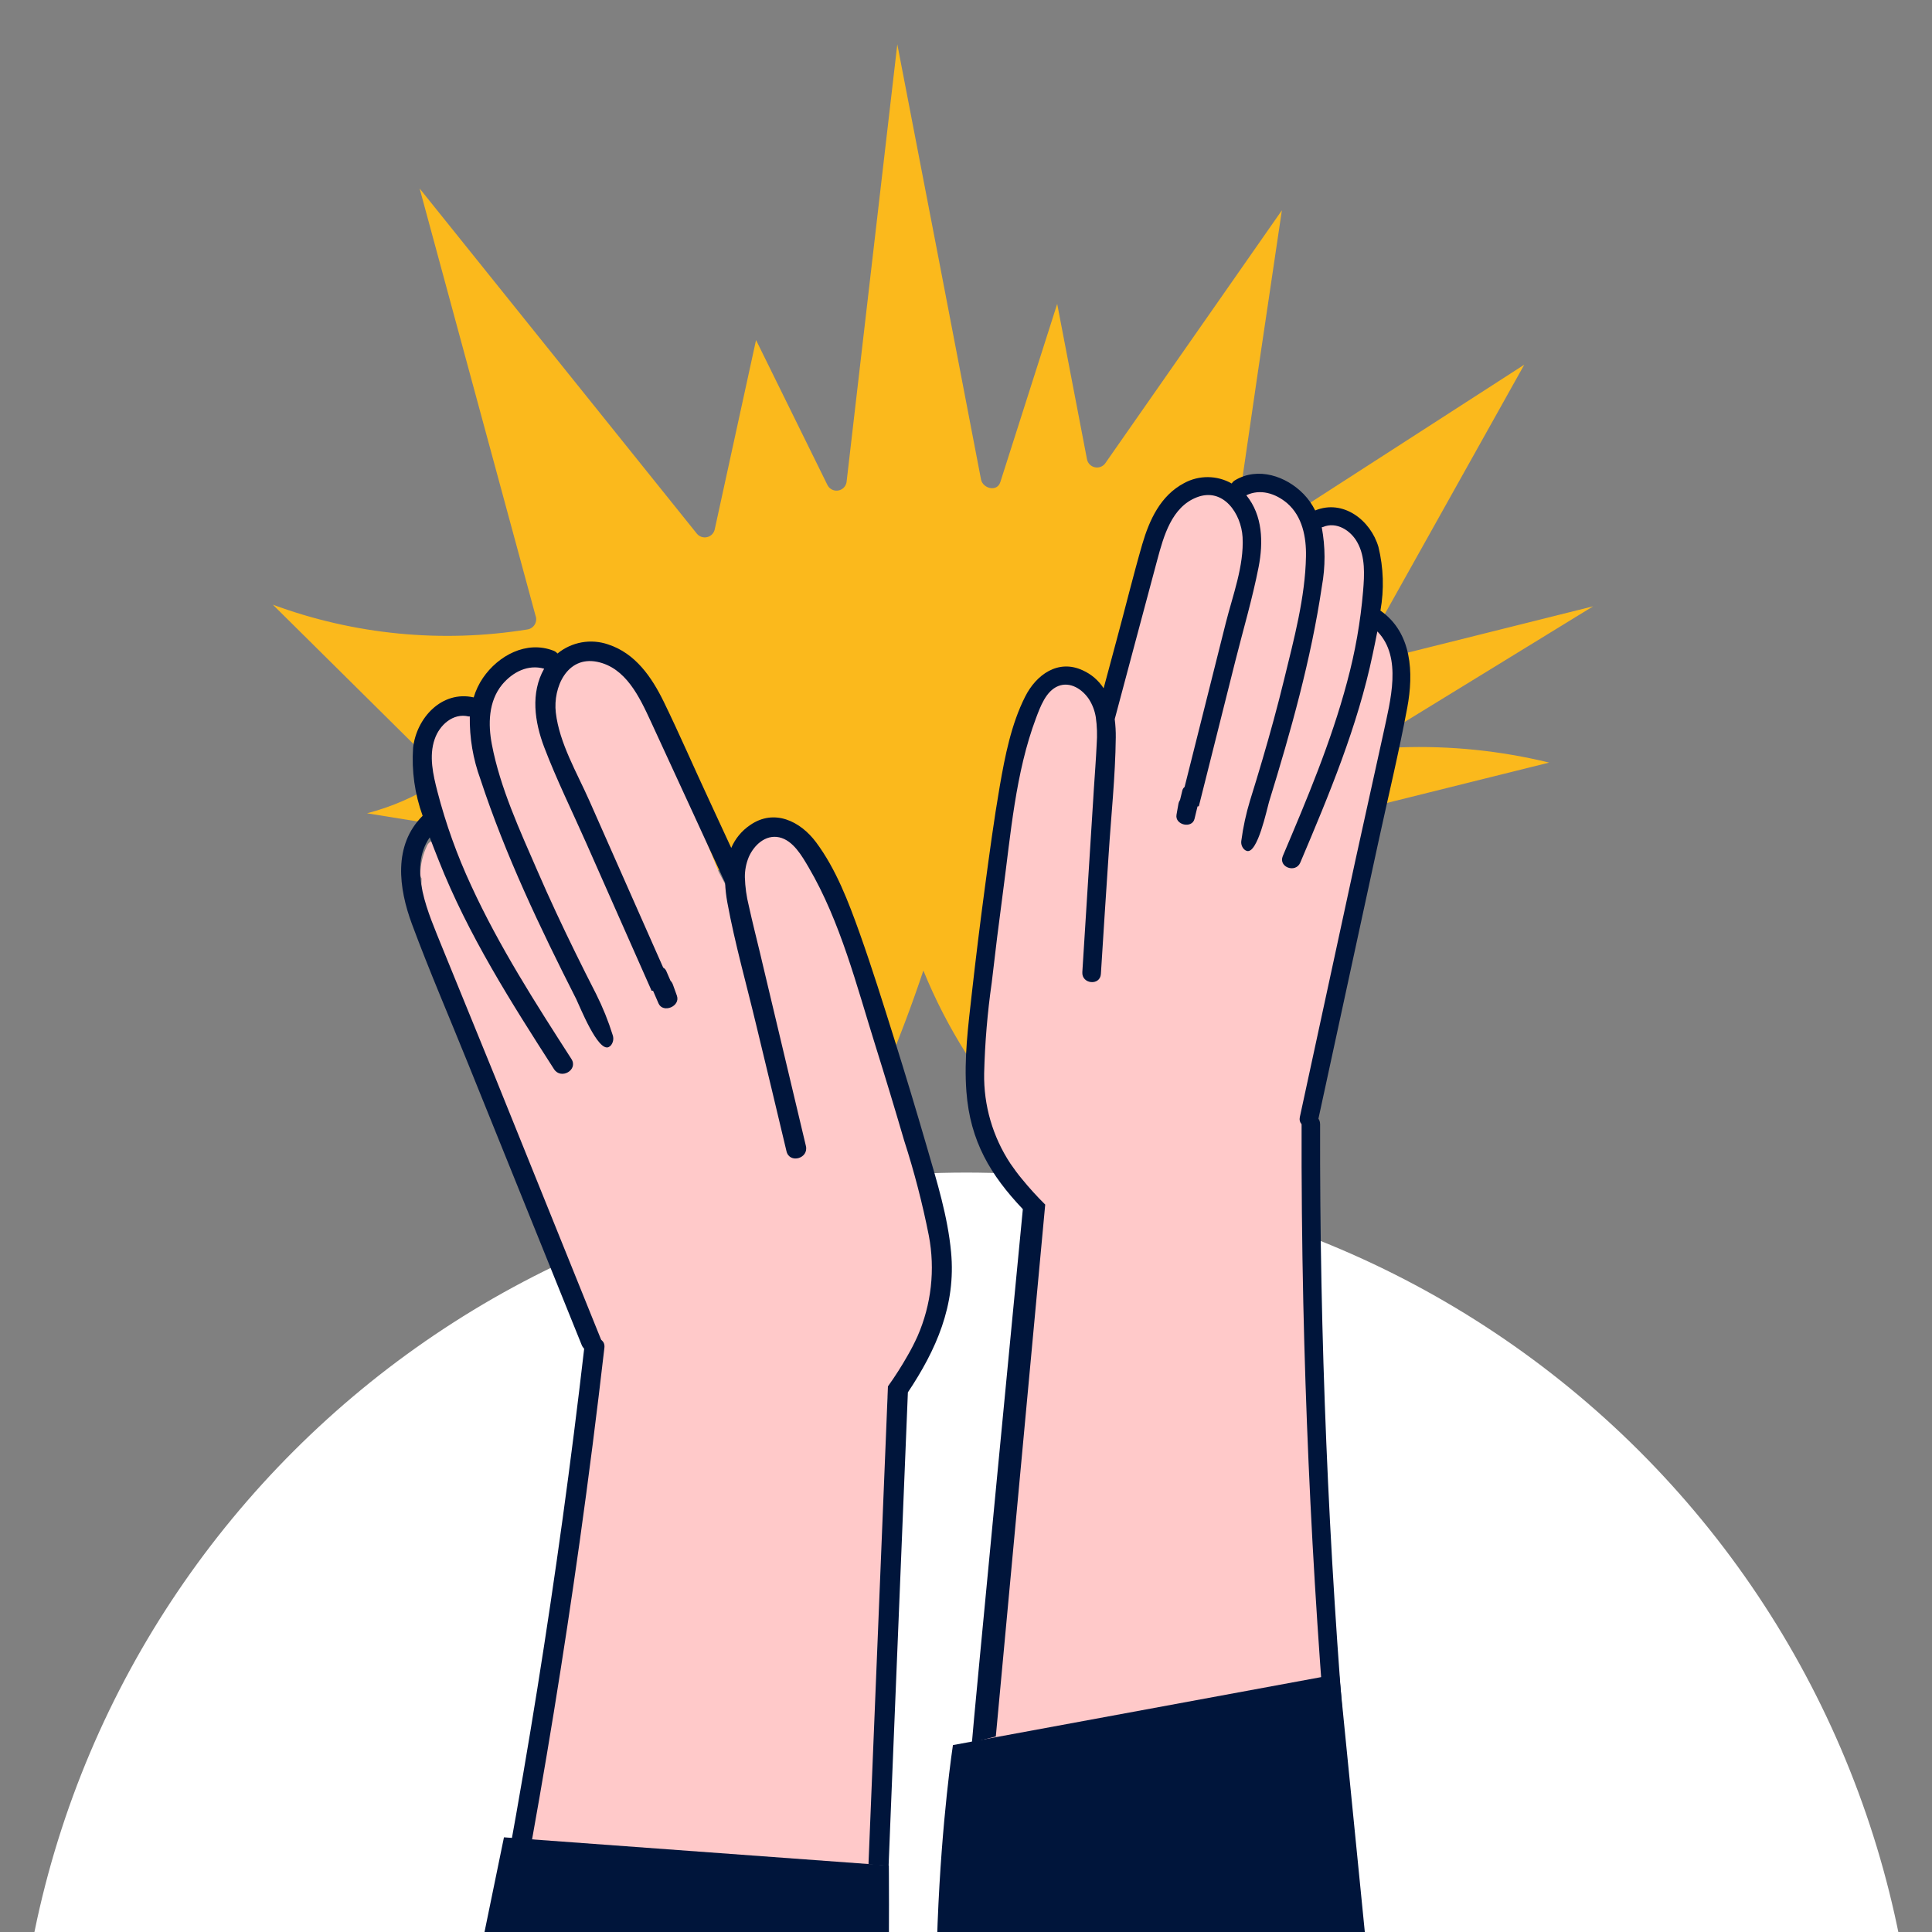
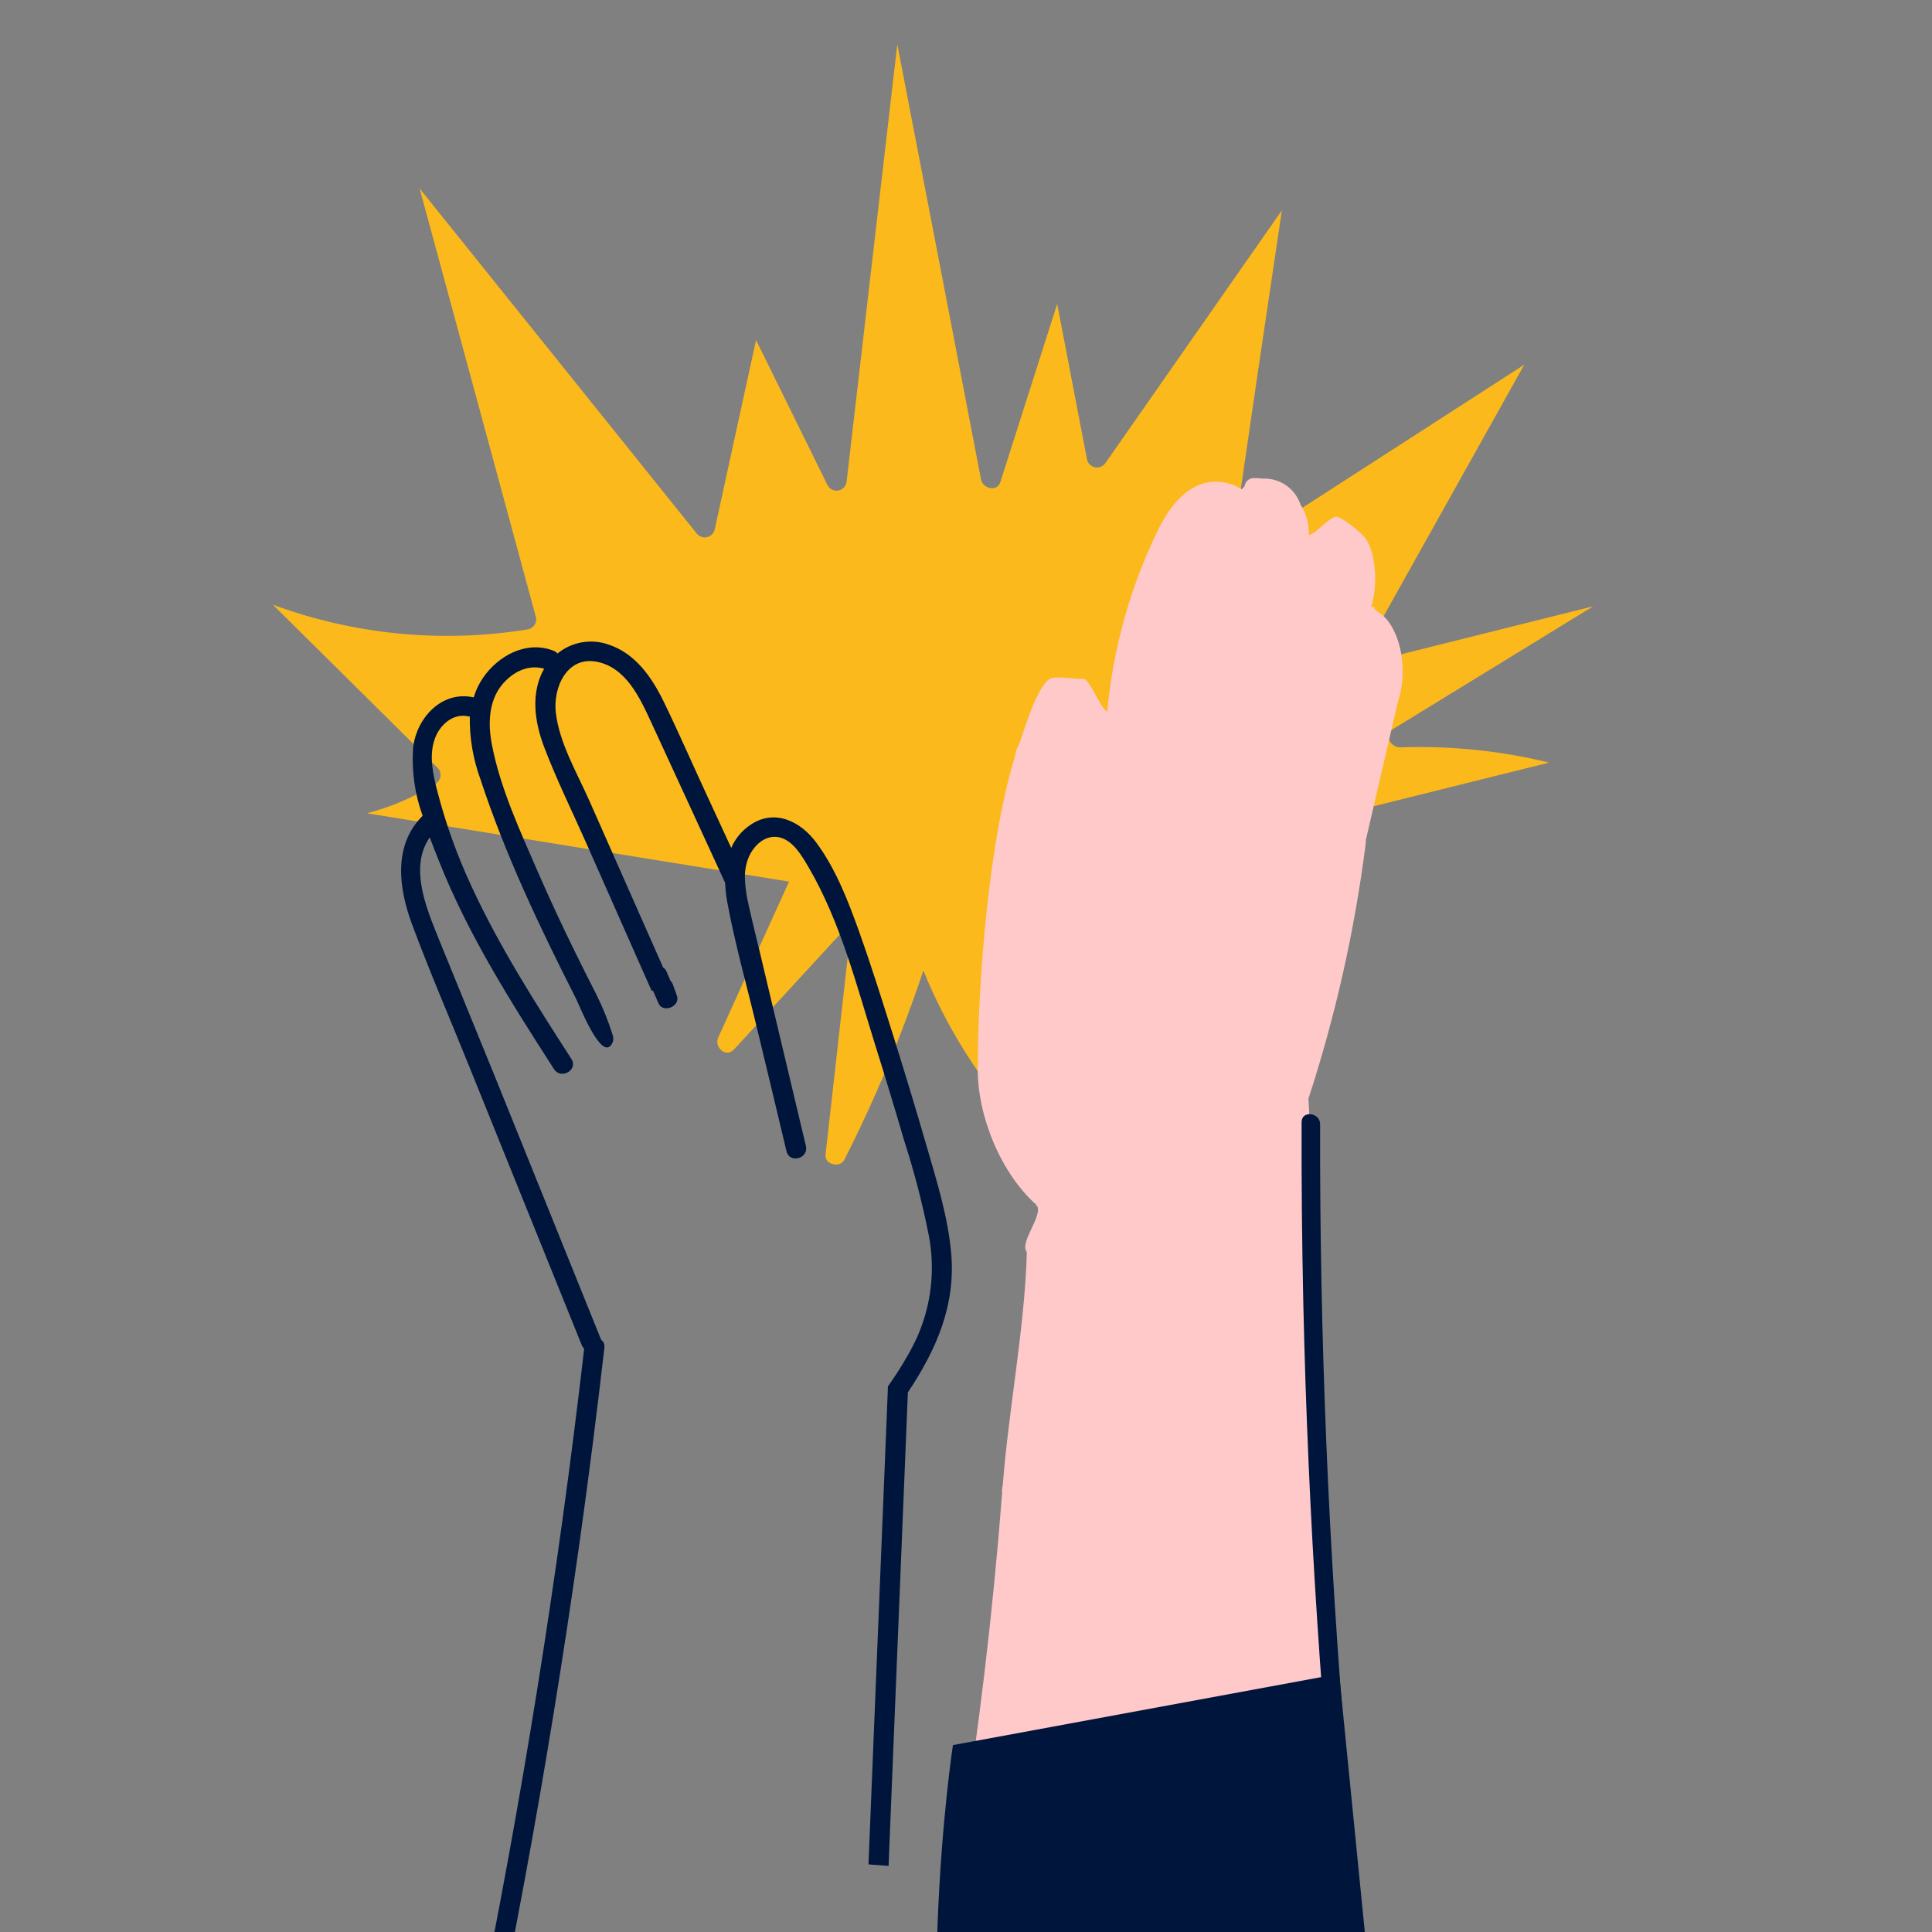
<svg xmlns="http://www.w3.org/2000/svg" width="290" height="290" viewBox="0 0 290 290" fill="none">
  <rect x="0" y="0" width="290" height="290" fill="#808080" stroke="none" />
  <g clip-path="url(#clip0_56_53570)">
-     <path d="M287.797 318.655C287.797 320.364 287.797 322.073 287.698 323.764C287.608 326.409 287.446 329.036 287.211 331.644C286.136 343.557 283.559 355.286 279.539 366.554C278.277 370.09 276.835 373.553 275.347 376.953C264.49 401.112 247.109 421.779 225.15 436.643C203.19 451.506 177.518 459.979 151.006 461.112C150.393 461.112 149.78 461.166 149.203 461.175H148.031C147.049 461.175 146.057 461.175 145.065 461.175C66.207 461.175 2.297 397.309 2.297 318.592C2.297 239.875 66.207 176.009 145.065 176.009C163.823 176.016 182.396 179.71 199.723 186.88C217.05 194.049 232.792 204.554 246.05 217.795C259.307 231.035 269.821 246.752 276.99 264.047C284.159 281.342 287.844 299.876 287.833 318.592L287.797 318.655Z" fill="white" />
    <path d="M232.533 114.468L183.678 126.62C172.247 129.463 160.698 132.818 148.987 134.77C151.391 145.816 153.777 156.859 156.145 167.899C156.443 169.293 154.694 170.535 153.621 169.365C147.238 162.428 142.151 154.407 138.601 145.681C135.349 155.427 131.384 164.922 126.737 174.088C126.088 175.374 123.753 174.826 123.915 173.323L127.846 138.332L110.185 157.519C108.94 158.877 107.155 157.141 107.813 155.72L118.443 132.332L55.091 122.078C58.796 121.113 62.328 119.577 65.558 117.526C65.737 117.382 65.881 117.2 65.98 116.993C66.079 116.786 66.131 116.559 66.131 116.33C66.131 116.1 66.079 115.874 65.98 115.667C65.881 115.46 65.737 115.278 65.558 115.133L40.955 90.765C53.161 95.277 66.331 96.557 79.18 94.481C79.409 94.444 79.626 94.357 79.816 94.225C80.006 94.094 80.164 93.922 80.279 93.722C80.394 93.522 80.463 93.299 80.48 93.069C80.498 92.839 80.463 92.609 80.379 92.394L62.989 28.294L104.595 80.097C104.781 80.327 105.029 80.498 105.31 80.59C105.591 80.682 105.892 80.691 106.178 80.615C106.464 80.54 106.722 80.384 106.921 80.166C107.12 79.948 107.251 79.677 107.3 79.386C109.361 69.936 111.423 60.488 113.484 51.043L124.176 72.748C124.31 73.046 124.536 73.294 124.821 73.454C125.107 73.614 125.436 73.678 125.761 73.636C126.085 73.595 126.388 73.45 126.624 73.224C126.86 72.998 127.016 72.701 127.07 72.379C129.607 50.467 132.146 28.558 134.688 6.651C138.896 28.432 143.085 50.206 147.256 71.975C147.517 73.315 149.654 73.908 150.15 72.37C152.999 63.453 155.845 54.536 158.688 45.619L163.15 68.88C163.196 69.172 163.325 69.445 163.523 69.666C163.721 69.886 163.979 70.044 164.265 70.122C164.551 70.199 164.854 70.191 165.136 70.1C165.418 70.009 165.668 69.838 165.855 69.609L192.414 31.568C190.01 47.651 187.645 63.729 185.319 79.8C185.285 80.096 185.337 80.394 185.47 80.66C185.603 80.926 185.811 81.148 186.069 81.297C186.326 81.447 186.622 81.519 186.919 81.504C187.217 81.489 187.503 81.388 187.744 81.213L228.8 54.74L205.153 97.017C205.052 97.262 205.017 97.529 205.052 97.791C205.086 98.053 205.188 98.302 205.349 98.513C205.509 98.724 205.721 98.889 205.965 98.993C206.209 99.096 206.476 99.135 206.74 99.104L239.141 91.008L209.02 109.484C207.614 110.384 208.813 112.183 210.138 112.183C217.673 111.911 225.209 112.679 232.533 114.468Z" fill="#FBB91C" />
    <path d="M209.829 105.349L205.015 126.101C205.033 126.229 205.033 126.359 205.015 126.487C203.368 139.536 200.485 152.4 196.405 164.906C196.414 164.987 197.514 158.807 196.405 164.906C197.331 181.505 197.144 204.2 198.064 220.793C199.702 230.583 200.772 241.499 199.804 251.377C200.156 256.774 200.615 262.981 197.208 267.253C193.926 271.373 188.373 272.47 183.486 273.415C176.707 274.737 170.459 277.337 163.86 279.262C157.549 281.061 150.931 281.691 144.81 279.028C144.525 278.858 144.304 278.6 144.179 278.293C144.054 277.987 144.031 277.648 144.116 277.328C146.94 259.667 149.044 241.92 150.426 224.085C150.395 223.904 150.395 223.718 150.426 223.537C150.426 223.348 150.481 223.168 150.517 222.979C151.364 211.777 153.837 199.19 154.132 187.952C153.902 187.982 154.32 187.816 154.132 187.952C153.915 187.87 154.362 187.921 154.132 187.952C152.947 186.446 156.596 182.579 155.643 180.917C155.258 181.039 156.003 181.101 155.643 180.917C155.284 180.734 155.769 181.3 155.643 180.917C150.322 176.261 146.69 167.587 146.77 160.361C146.77 147.094 148.51 125.181 152.63 112.687C151.422 115.574 153.595 109.736 152.63 112.687C153.532 110.393 155.434 103.251 157.589 101.893C158.439 101.378 161.56 102.015 162.547 101.893C163.534 101.77 165.253 106.506 166.203 106.797C167.083 97.243 169.705 87.93 173.939 79.317C175.607 76.006 178.338 72.363 182.422 72.3C183.825 72.289 185.2 72.686 186.38 73.443C186.515 73.287 186.66 73.14 186.813 73.002C186.849 72.652 187.018 72.329 187.284 72.099C187.55 71.868 187.894 71.747 188.246 71.761C188.645 71.751 189.043 71.778 189.436 71.842C189.631 71.828 189.827 71.828 190.022 71.842C191.183 71.888 192.303 72.286 193.231 72.984C194.159 73.681 194.851 74.645 195.215 75.746C196.078 77.105 196.52 78.688 196.486 80.297C197.608 80.129 199.812 77.178 200.863 77.606C201.913 78.033 204.235 79.851 204.92 80.754C206.723 83.255 206.723 88.418 205.821 91.099C207.003 91.138 205.689 91.089 206.688 91.722C207.686 92.355 208.497 93.243 209.036 94.294C210.839 97.577 210.911 102.218 209.829 105.349C210.066 105.512 209.662 104.24 209.767 104.508C209.871 104.776 209.893 105.069 209.829 105.349Z" fill="#FFC9C9" />
-     <path d="M139.926 191.638C139.765 195.581 138.914 199.465 137.411 203.116C136.337 205.522 134.926 207.763 133.219 209.772C133.513 222.191 133.513 234.614 133.219 247.039C133.062 252.784 132.84 258.523 132.552 264.256C132.299 269.329 132.371 274.717 130.802 279.548C128.017 288.21 119.605 292.276 111.591 295.065C102.62 298.186 92.027 300.093 83.03 296.018C79.37 294.354 76.007 291.35 75.186 287.275C74.901 286.01 74.876 284.701 75.113 283.427C75.35 282.153 75.844 280.94 76.566 279.863C80.593 263.671 83.829 247.33 86.275 230.839C86.024 230.665 85.829 230.422 85.716 230.139C85.602 229.856 85.574 229.545 85.635 229.247L88.475 214.126V214.072C89.006 209.447 89.244 204.793 89.187 200.138C82.095 182.25 74.997 164.358 67.893 146.464C64.69 142.286 63.057 137.12 63.277 131.865C63.144 131.642 63.079 131.386 63.088 131.127C63.13 129.674 63.477 128.246 64.106 126.935C64.195 126.725 64.339 126.544 64.523 126.409C64.708 126.274 64.925 126.192 65.152 126.171C65.212 124.995 65.121 123.816 64.882 122.663C64.305 119.658 63.268 116.708 63.62 113.604C64.07 109.746 67.397 106.291 71.211 106.786C71.891 105.301 72.895 103.985 74.15 102.936C74.071 102.687 74.058 102.421 74.113 102.166C74.169 101.91 74.29 101.673 74.465 101.479C75.548 100.245 77.076 99.489 78.716 99.374C80.356 99.26 81.974 99.796 83.219 100.867C83.28 100.917 83.338 100.971 83.391 101.029C84.259 100.307 85.269 99.774 86.355 99.465C87.442 99.155 88.582 99.075 89.701 99.23C94.056 99.806 96.724 103.728 98.383 107.407C100.817 112.804 102.891 118.426 105.09 123.931C105.992 126.252 106.957 128.563 107.885 130.884C108.733 132.494 109.58 134.096 110.446 135.688C109.896 133.223 109.698 130.65 110.933 128.357C112.168 126.063 114.692 124.417 117.333 125.046C119.975 125.676 121.453 127.952 122.472 130.192C123.951 133.43 125.132 136.839 126.349 140.185C129.174 147.981 131.626 155.882 133.705 163.888C133.902 163.925 134.086 164.009 134.243 164.133C134.4 164.257 134.525 164.416 134.607 164.598C137.022 169.725 138.546 175.225 139.115 180.862C139.801 184.41 140.074 188.027 139.926 191.638Z" fill="#FFC9C9" />
    <path d="M198.153 168.758C198.078 200.644 199.395 232.518 202.104 264.378C202.861 273.275 203.729 282.156 204.708 291.023C204.901 292.808 202.134 293.238 201.933 291.444C198.442 259.603 196.341 227.649 195.63 195.581C195.434 186.538 195.349 177.488 195.374 168.432C195.375 166.636 198.161 166.979 198.153 168.758Z" fill="#00153B" />
    <path d="M356.541 398.338C356.983 397.762 357.442 397.178 357.848 396.602C357.992 396.395 358.136 396.188 358.29 395.99C358.695 395.433 359.092 394.875 359.489 394.308L359.94 393.67C360.336 393.103 360.724 392.527 361.112 391.96L361.535 391.331C361.932 390.737 362.329 390.125 362.725 389.532C362.842 389.352 362.96 389.172 363.068 388.992C363.51 388.308 363.969 387.616 364.375 386.923C364.438 386.824 364.501 386.725 364.555 386.626C366.064 384.18 367.491 381.682 368.838 379.133C368.91 379.016 368.964 378.89 369.036 378.773C369.406 378.063 369.775 377.352 370.136 376.642L370.434 376.048C370.758 375.4 371.074 374.762 371.389 374.114L371.723 373.403C372.02 372.792 372.309 372.171 372.624 371.55L372.976 370.786C373.255 370.174 373.526 369.562 373.787 368.987C373.904 368.726 374.022 368.465 374.13 368.204C374.4 367.583 374.653 366.954 374.914 366.324C375.013 366.072 375.122 365.82 375.23 365.568C375.491 364.894 375.762 364.228 376.014 363.554L376.266 362.906C376.6 362.006 376.934 361.107 377.258 360.207C382.164 346.447 384.916 332.014 385.417 317.417C377.694 310.434 367.905 306.145 357.525 305.195C347.146 304.246 336.739 306.689 327.872 312.155C324.639 311.314 321.452 310.305 318.324 309.133C298.653 301.451 205.648 290.063 204.863 290L201.007 251.249L198.014 251.797L146.112 261.377L143.038 261.944C143.038 261.944 136.294 305.912 144.904 343.08C149.79 364.201 161.438 368.393 177.098 372.396C189.719 375.625 212.502 379.34 220.922 380.671L223.924 381.139H224.158C223.904 382.249 223.708 383.372 223.572 384.503C222.932 389.658 222.617 399.867 228.08 408.979C235.815 421.806 245.831 427.302 245.831 427.302L245.877 428.553L245.994 431.818L246.895 454.837C247.508 454.837 248.121 454.837 248.698 454.774C269.167 453.934 289.213 448.698 307.47 439.424C325.726 430.15 341.762 417.057 354.485 401.037L354.629 400.848C355.152 400.194 355.666 399.537 356.171 398.878L356.541 398.338Z" fill="#00153B" />
    <path d="M136.276 208.998C135.423 229.903 134.569 250.802 133.716 271.695C133.607 274.492 133.49 277.29 133.382 280.078L130.362 279.853L133.067 213.496L133.283 208.099C134.36 206.594 135.356 205.032 136.267 203.421C136.79 202.522 137.277 201.559 137.719 200.588C139.799 195.837 140.393 190.569 139.422 185.476C138.468 180.649 137.231 175.883 135.717 171.2C134.329 166.451 132.895 161.717 131.417 156.997C128.595 148.002 126.17 138.368 121.374 130.182C120.382 128.5 119.057 126.144 116.965 125.685C114.874 125.226 113.142 126.908 112.385 128.662C111.992 129.621 111.795 130.649 111.808 131.685C111.851 133.135 112.05 134.577 112.403 135.984C112.926 138.359 113.521 140.716 114.089 143.073C114.206 143.585 114.333 144.089 114.45 144.602L120.968 172.01C121.419 173.908 118.507 174.709 118.056 172.811C116.571 166.55 115.069 160.283 113.548 154.011C112.079 147.849 110.321 141.687 109.176 135.463C108.996 134.488 108.885 133.502 108.842 132.512L103.784 121.52C101.738 117.094 99.709 112.66 97.663 108.234C95.995 104.636 93.931 100.201 89.621 99.338C85.114 98.438 82.995 103.179 83.428 106.957C83.96 111.562 86.628 116.033 88.476 120.216C92.167 128.563 95.857 136.905 99.547 145.24C99.751 145.355 99.912 145.531 100.007 145.744C100.214 146.23 100.422 146.716 100.638 147.201C100.808 147.378 100.938 147.59 101.017 147.822L101.603 149.45C102.18 151.06 99.511 152.149 98.844 150.61C98.564 149.981 98.294 149.342 98.024 148.712H97.807C96.749 146.314 95.698 143.939 94.652 141.588C92.428 136.569 90.207 131.55 87.989 126.53C85.871 121.745 83.527 116.995 81.679 112.138C80.254 108.369 79.605 104.042 81.679 100.372C79.281 99.689 76.973 100.849 75.368 102.765C73.303 105.293 73.249 108.729 73.835 111.76C75.07 118.264 78.055 124.695 80.678 130.74C82.481 134.905 84.41 139.016 86.412 143.09C87.412 145.132 88.431 147.156 89.468 149.18C90.471 151.178 91.31 153.253 91.974 155.387C92.065 155.658 92.082 155.948 92.024 156.228C91.965 156.508 91.833 156.767 91.641 156.979C91.56 157.044 91.476 157.104 91.388 157.159C89.757 157.987 86.998 150.979 86.493 149.963C81.084 139.304 75.864 128.374 72.113 116.959C71.008 113.944 70.467 110.752 70.518 107.542H70.337C68.011 106.975 65.965 108.846 65.253 110.933C64.351 113.478 65.018 116.33 65.658 118.812C66.917 123.67 68.616 128.403 70.734 132.953C74.926 142.065 80.353 150.539 85.772 158.958C86.826 160.604 84.203 162.115 83.157 160.478C76.711 150.449 70.265 140.32 65.865 129.184C65.415 128.069 64.964 126.899 64.504 125.694C61.178 130.497 64.378 137.199 66.308 142.038L74.313 161.657C79.626 174.796 84.93 187.938 90.225 201.083C90.956 202.882 88.025 203.664 87.313 201.883L70.265 159.669C67.452 152.688 64.45 145.762 61.836 138.71C59.834 133.313 58.987 126.872 63.44 122.455C62.257 119.189 61.769 115.712 62.007 112.246C62.521 107.748 66.325 103.611 71.104 104.681C71.414 103.641 71.882 102.655 72.492 101.758C74.8 98.393 79.019 96.109 83.058 97.665C83.3 97.75 83.515 97.9 83.68 98.097C84.724 97.24 85.971 96.665 87.302 96.425C88.632 96.186 90.002 96.291 91.28 96.729C95.382 98.07 97.825 101.641 99.638 105.347C102 110.204 104.145 115.169 106.435 120.081L109.762 127.277C110.356 125.887 111.338 124.697 112.593 123.85C116.199 121.34 120.138 123.247 122.51 126.449C125.494 130.461 127.36 135.373 129.028 140.041C130.894 145.285 132.553 150.601 134.221 155.909C135.888 161.216 137.565 166.775 139.152 172.244C140.639 177.38 142.253 182.561 142.758 187.923C143.524 195.946 140.486 202.684 136.276 208.998Z" fill="#00153B" />
    <path d="M87.702 202.309C83.753 236.49 78.314 270.483 71.384 304.287C69.449 313.726 67.396 323.135 65.226 332.514C64.794 334.403 67.706 335.213 68.147 333.315C75.913 299.631 82.202 265.65 87.016 231.372C88.369 221.705 89.604 212.017 90.722 202.309C90.947 200.384 87.918 200.402 87.702 202.309Z" fill="#00153B" />
-     <path d="M153.532 181.5C153.532 181.5 145.89 260.658 145.89 261.557L149.475 260.658L156.89 180.812C155.669 179.607 154.514 178.336 153.429 177.008C152.81 176.268 152.214 175.465 151.657 174.647C149.01 170.634 147.639 165.916 147.724 161.112C147.837 156.554 148.217 152.007 148.863 147.493C149.384 142.938 149.948 138.39 150.556 133.848C151.719 125.19 152.418 116.012 155.511 107.785C156.152 106.093 156.992 103.733 158.83 102.986C160.668 102.24 162.514 103.505 163.481 104.989C163.992 105.802 164.333 106.711 164.484 107.659C164.673 108.99 164.718 110.338 164.617 111.679C164.513 113.93 164.34 116.175 164.192 118.417C164.165 118.903 164.129 119.383 164.103 119.87L162.461 145.923C162.348 147.727 165.133 148.003 165.247 146.198C165.618 140.248 166.004 134.289 166.406 128.322C166.779 122.464 167.416 116.561 167.482 110.697C167.493 109.779 167.44 108.861 167.323 107.95L170.213 97.119C171.386 92.756 172.541 88.388 173.714 84.026C174.672 80.478 175.86 76.105 179.66 74.641C183.635 73.114 186.316 77.112 186.515 80.63C186.753 84.92 185.02 89.421 183.989 93.53C181.932 101.732 179.874 109.929 177.814 118.12C177.647 118.256 177.527 118.442 177.474 118.652C177.361 119.128 177.248 119.604 177.127 120.081C176.999 120.269 176.914 120.483 176.878 120.708L176.599 122.286C176.325 123.847 178.934 124.423 179.301 122.914C179.458 122.295 179.604 121.67 179.752 121.052L179.95 121.018C180.538 118.662 181.126 116.328 181.711 114.017C182.952 109.085 184.191 104.153 185.427 99.221C186.61 94.519 188.003 89.814 188.927 85.088C189.636 81.423 189.548 77.37 187.077 74.342C189.159 73.342 191.45 74.041 193.217 75.54C195.5 77.525 196.09 80.655 196.032 83.515C195.926 89.648 194.213 95.99 192.767 101.921C191.776 106.007 190.66 110.064 189.473 114.099C188.88 116.121 188.268 118.129 187.64 120.14C187.038 122.121 186.598 124.148 186.327 126.201C186.286 126.463 186.316 126.73 186.414 126.977C186.511 127.223 186.673 127.439 186.882 127.603C186.966 127.65 187.052 127.691 187.141 127.727C188.761 128.228 190.179 121.396 190.48 120.389C193.744 109.806 196.792 99.007 198.422 87.994C198.957 85.067 198.949 82.067 198.398 79.142L198.563 79.114C200.598 78.232 202.761 79.621 203.74 81.415C204.964 83.599 204.803 86.308 204.609 88.676C204.223 93.309 203.416 97.898 202.197 102.385C199.802 111.364 196.178 119.953 192.554 128.491C191.849 130.16 194.483 131.129 195.181 129.47C199.49 119.3 203.785 109.04 206.051 98.181C206.287 97.091 206.515 95.953 206.745 94.78C210.539 98.646 208.67 105.268 207.669 109.99L203.444 129.161C200.658 141.994 197.881 154.827 195.112 167.662C194.728 169.419 197.527 169.675 197.898 167.937L206.828 126.712C208.299 119.896 209.952 113.1 211.23 106.25C212.209 101.007 211.97 94.992 207.208 91.656C207.775 88.487 207.674 85.234 206.911 82.106C205.734 78.079 201.609 74.896 197.413 76.622C196.966 75.721 196.383 74.894 195.685 74.169C193.048 71.458 188.835 70.032 185.391 72.085C185.183 72.202 185.01 72.371 184.891 72.577C183.802 71.959 182.573 71.628 181.32 71.618C180.068 71.608 178.833 71.918 177.734 72.519C174.199 74.385 172.529 78.029 171.457 81.698C170.064 86.504 168.885 91.375 167.566 96.219L165.66 103.313C164.899 102.136 163.814 101.203 162.535 100.626C158.847 98.898 155.548 101.257 153.887 104.553C151.792 108.684 150.86 113.462 150.071 117.987C149.192 123.069 148.513 128.184 147.824 133.293C147.136 138.401 146.479 143.741 145.89 148.984C145.339 153.908 144.68 158.893 145.062 163.869C145.625 171.317 148.693 176.392 153.532 181.5Z" fill="#00153B" />
-     <path d="M131.912 344.727C130.947 360.577 131.831 387.121 119.389 400.29L119.011 400.686L118.632 401.073L118.253 401.433L117.875 401.783L117.739 401.891C117.55 402.071 117.352 402.233 117.153 402.404C117.106 402.437 117.061 402.473 117.018 402.512L116.387 403.007H116.333L115.72 403.448C115.413 403.673 115.098 403.879 114.818 404.086C108.039 408.404 98.591 409.933 85.771 412.182C61.709 416.473 11.439 419.468 11.439 419.468C11.439 419.468 3.063 446.652 -5.294 474.024H-155.581V348.091C-150.856 345.605 -145.866 343.656 -140.706 342.28C-132.846 340.164 -124.88 338.458 -116.842 337.171C-115.715 336.982 -114.597 336.802 -113.461 336.631C-108.439 342.928 -101.299 347.336 -93.835 350.367C-76.93 357.248 -57.078 359.515 -39.625 353.335C-28.5 349.404 -18.493 341.696 -12.479 331.558H-9.017C25.593 331.864 64.008 332.458 64.008 332.458L75.646 275.788L130.397 279.8L133.417 280.025C133.417 280.025 133.751 314.485 131.912 344.727Z" fill="#00153B" />
  </g>
  <defs>
    <clipPath id="clip0_56_53570">
      <rect width="290" height="290" fill="white" />
    </clipPath>
  </defs>
</svg>